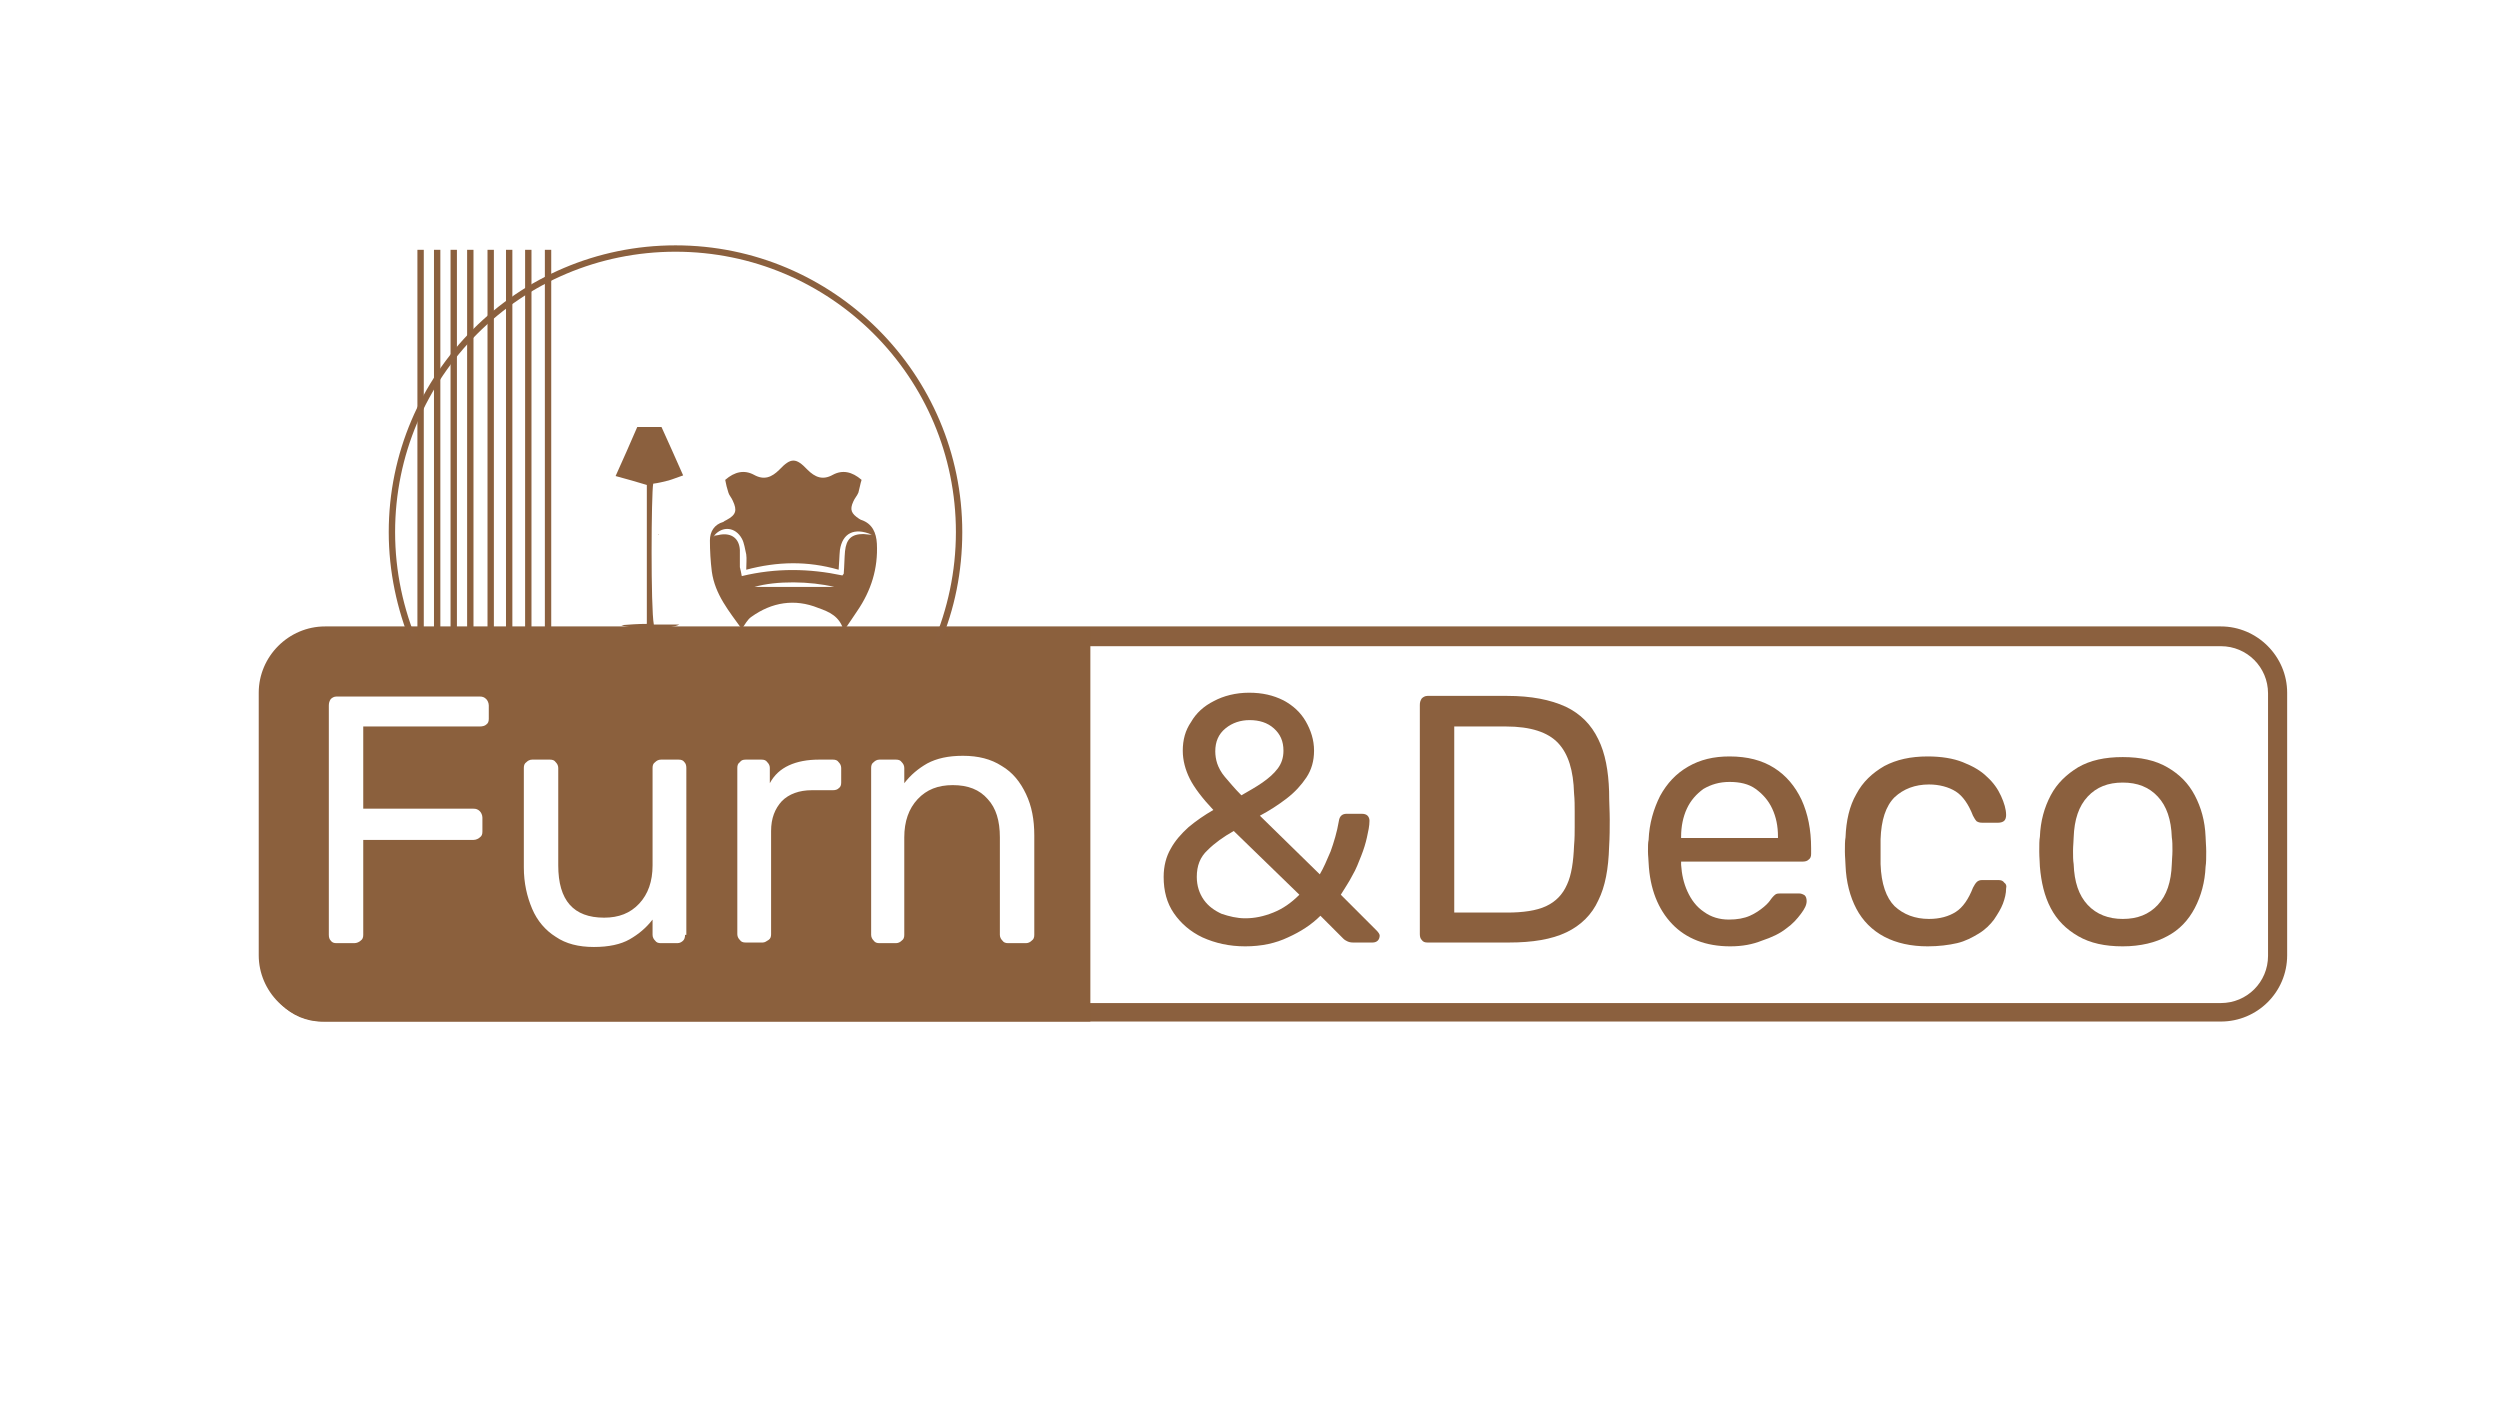
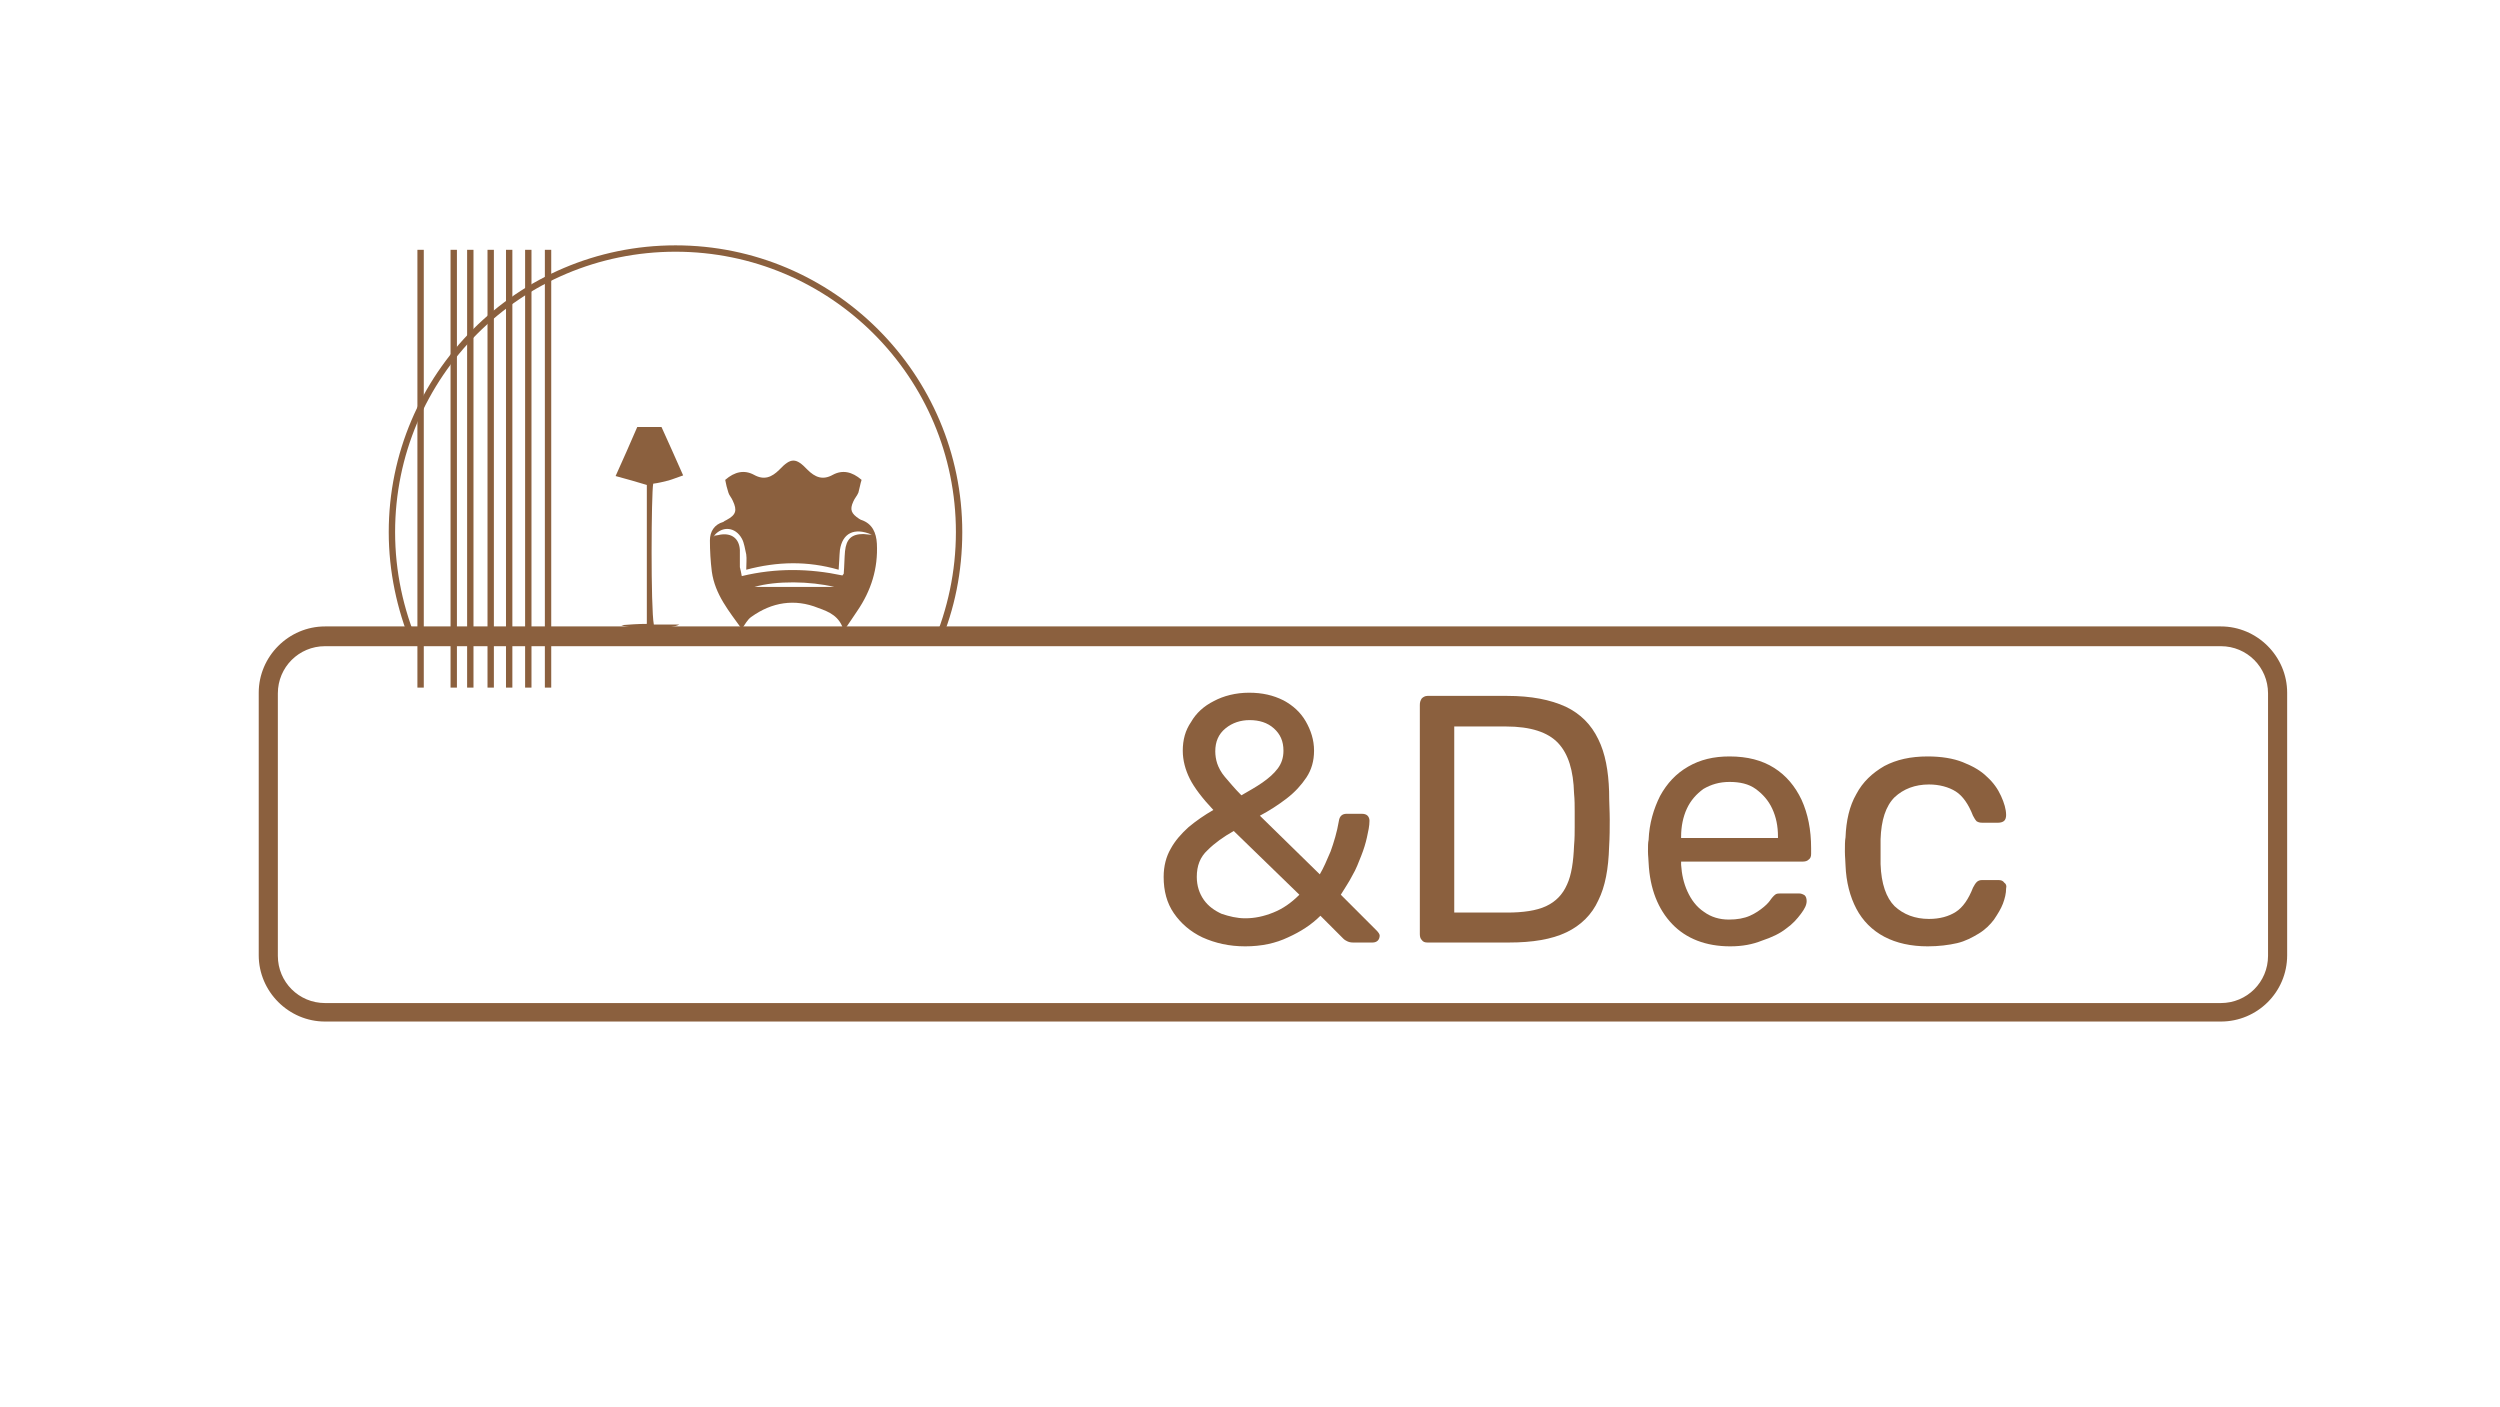
<svg xmlns="http://www.w3.org/2000/svg" version="1.1" id="katman_1" x="0px" y="0px" viewBox="0 0 392.3 220.8" style="enable-background:new 0 0 392.3 220.8;" xml:space="preserve">
  <style type="text/css">
	.st0{fill:none;stroke:#FFFFFF;stroke-miterlimit:10;}
	.st1{fill:#FFFFFF;}
	.st2{fill:#F5A024;}
	.st3{fill:#FFFFFF;stroke:#F5A024;stroke-miterlimit:10;}
	.st4{fill:#8B603E;}
	.st5{fill:#8B603D;}
</style>
  <g>
    <g>
      <path class="st4" d="M102.6,98c1.4,0,2.7,0,4,0c-1.3,0.8-7.3,0.8-9.1,0.1c1.3-0.1,2.6-0.2,4-0.2c0-7.3,0-14.5,0-21.8    c-1.6-0.5-3.1-0.9-4.9-1.4c1.2-2.7,2.3-5.1,3.4-7.7c1.2,0,2.4,0,3.8,0c1.1,2.4,2.2,4.9,3.4,7.6c-0.9,0.3-1.6,0.6-2.3,0.8    c-0.8,0.2-1.6,0.4-2.4,0.5C102.2,77.4,102.1,95.5,102.6,98z" />
-       <polygon class="st4" points="103.4,83.8 103.3,83.9 103.3,83.8   " />
      <path class="st4" d="M111.4,84.8c0,1.6,0.1,3.3,0.3,4.9c0.5,3.6,2.7,6.2,4.7,9c0.5-0.7,0.9-1.5,1.5-1.9c3.2-2.3,6.8-2.9,10.5-1.4    c1.7,0.6,3.4,1.3,4,3.6c0.9-1.3,1.5-2.2,2.1-3.1c2.2-3.2,3.3-6.7,3.1-10.6c-0.1-1.7-0.7-3.1-2.4-3.7c-0.1,0-0.2-0.1-0.4-0.2    c-1.2-0.8-1.5-1.4-0.9-2.7c0.2-0.5,0.6-0.9,0.8-1.4c0.2-0.7,0.3-1.4,0.5-2c-1.5-1.3-3-1.6-4.5-0.8c-1.6,0.9-2.8,0.4-4-0.8    c-1.8-1.9-2.6-1.9-4.4,0c-1.2,1.2-2.4,1.7-4,0.8c-1.5-0.8-3-0.5-4.5,0.8c0.1,0.6,0.3,1.4,0.5,2c0.1,0.4,0.5,0.8,0.7,1.3    c0.7,1.5,0.5,2.2-1,3c-0.2,0.1-0.4,0.2-0.5,0.3C112.1,82.3,111.4,83.4,111.4,84.8z M118.4,92.1c3.4-1,8.8-0.9,12.5,0    C126.5,92.1,122.5,92.1,118.4,92.1z M112,84.3c0-0.1,0.1-0.2,0.1-0.3c1.3-1.5,3.3-1.3,4.3,0.5c0.4,0.7,0.5,1.7,0.7,2.5    c0.1,0.7,0,1.5,0,2.4c4.9-1.3,9.6-1.4,14.5,0c0.1-1.1,0.1-2.1,0.2-3.1c0.4-2.6,2.2-3.6,5-2.4c-0.7,0-1-0.1-1.3-0.1    c-1.9,0-2.7,0.8-2.9,2.7c-0.1,1.1-0.1,2.3-0.2,3.5c0,0.1-0.1,0.1-0.2,0.3c-5.2-1.1-10.4-1.2-15.8,0.1c-0.1-0.6-0.2-1-0.3-1.4    c0-0.9,0-1.8,0-2.7c-0.1-1.8-1.3-2.7-3.1-2.4c-0.3,0.1-0.7,0.1-1,0.2C112.1,84.1,112.1,84.2,112,84.3z" />
      <path class="st4" d="M112.2,84c-0.1,0.1-0.1,0.2-0.2,0.3C112.1,84.2,112.1,84.1,112.2,84L112.2,84z" />
    </g>
    <rect x="70.7" y="39.2" class="st4" width="1" height="68.7" />
-     <rect x="68.1" y="39.2" class="st4" width="1" height="68.7" />
    <rect x="65.5" y="39.2" class="st4" width="1" height="68.7" />
    <rect x="73.3" y="39.2" class="st4" width="1" height="68.7" />
    <rect x="76.5" y="39.2" class="st4" width="1" height="68.7" />
    <rect x="79.4" y="39.2" class="st4" width="1" height="68.7" />
    <rect x="82.4" y="39.2" class="st4" width="1" height="68.7" />
    <rect x="85.5" y="39.2" class="st4" width="1" height="68.7" />
    <path class="st4" d="M348.5,160.3H51c-5.7,0-10.4-4.7-10.4-10.4v-41.2c0-5.7,4.7-10.4,10.4-10.4h297.5c5.7,0,10.4,4.7,10.4,10.4   v41.2C358.9,155.7,354.2,160.3,348.5,160.3z M51,101.4c-4.1,0-7.4,3.3-7.4,7.4v41.2c0,4.1,3.3,7.4,7.4,7.4h297.5   c4.1,0,7.4-3.3,7.4-7.4v-41.2c0-4.1-3.3-7.4-7.4-7.4H51z" />
-     <path class="st5" d="M50.5,98.6c-4.9,0-8.9,4-8.9,8.9v43.9c0,4.9,4,8.9,8.9,8.9h120.6V98.6H50.5z M76.7,112.8   c0,0.4-0.1,0.7-0.4,0.9c-0.2,0.2-0.6,0.3-1,0.3H57v12.9h17.3c0.4,0,0.7,0.1,1,0.4c0.2,0.2,0.4,0.6,0.4,1v2.2c0,0.4-0.1,0.7-0.4,0.9   c-0.2,0.2-0.6,0.4-1,0.4H57v14.9c0,0.4-0.1,0.7-0.4,0.9c-0.2,0.2-0.6,0.4-1,0.4h-2.8c-0.4,0-0.7-0.1-0.9-0.4   c-0.2-0.2-0.3-0.5-0.3-0.9v-36c0-0.4,0.1-0.7,0.3-1c0.2-0.2,0.5-0.4,0.9-0.4h22.5c0.4,0,0.7,0.1,1,0.4c0.2,0.2,0.4,0.6,0.4,1V112.8   z M107.5,146.7c0,0.4-0.1,0.7-0.3,0.9c-0.2,0.2-0.5,0.4-0.9,0.4h-2.6c-0.4,0-0.7-0.1-0.9-0.4c-0.2-0.2-0.4-0.5-0.4-0.9v-2.4   c-1,1.3-2.2,2.3-3.6,3.1c-1.4,0.8-3.3,1.2-5.6,1.2c-2.4,0-4.4-0.5-6-1.6c-1.6-1-2.9-2.5-3.7-4.4c-0.8-1.9-1.3-4-1.3-6.5v-15.6   c0-0.4,0.1-0.7,0.4-0.9c0.2-0.2,0.5-0.4,0.9-0.4h2.8c0.4,0,0.7,0.1,0.9,0.4c0.2,0.2,0.4,0.5,0.4,0.9v15.3c0,5.5,2.4,8.2,7.2,8.2   c2.3,0,4.1-0.7,5.5-2.2c1.4-1.5,2.1-3.5,2.1-6v-15.3c0-0.4,0.1-0.7,0.4-0.9c0.2-0.2,0.5-0.4,0.9-0.4h2.8c0.4,0,0.7,0.1,0.9,0.4   c0.2,0.2,0.3,0.5,0.3,0.9V146.7z M132,122.8c0,0.4-0.1,0.7-0.4,0.9c-0.2,0.2-0.5,0.3-0.9,0.3h-3.3c-2,0-3.6,0.6-4.7,1.7   c-1.1,1.2-1.7,2.7-1.7,4.7v16.2c0,0.4-0.1,0.7-0.4,0.9c-0.3,0.2-0.6,0.4-0.9,0.4H117c-0.4,0-0.7-0.1-0.9-0.4   c-0.2-0.2-0.4-0.5-0.4-0.9v-26.1c0-0.4,0.1-0.7,0.4-0.9c0.2-0.3,0.5-0.4,0.9-0.4h2.5c0.4,0,0.7,0.1,0.9,0.4   c0.3,0.3,0.4,0.6,0.4,0.9v2.4c0.7-1.3,1.7-2.2,3-2.8c1.3-0.6,2.9-0.9,4.7-0.9h2.2c0.4,0,0.7,0.1,0.9,0.4c0.2,0.2,0.4,0.5,0.4,0.9   V122.8z M162.3,146.7c0,0.4-0.1,0.7-0.4,0.9c-0.2,0.2-0.5,0.4-0.9,0.4h-2.8c-0.4,0-0.7-0.1-0.9-0.4c-0.2-0.2-0.4-0.5-0.4-0.9v-15.3   c0-2.6-0.6-4.6-1.9-6c-1.3-1.5-3.1-2.2-5.5-2.2c-2.3,0-4.1,0.7-5.5,2.2c-1.4,1.5-2.1,3.5-2.1,6v15.3c0,0.4-0.1,0.7-0.4,0.9   c-0.2,0.2-0.5,0.4-0.9,0.4H138c-0.4,0-0.7-0.1-0.9-0.4c-0.2-0.2-0.4-0.5-0.4-0.9v-26.2c0-0.4,0.1-0.7,0.4-0.9   c0.2-0.2,0.5-0.4,0.9-0.4h2.6c0.4,0,0.7,0.1,0.9,0.4c0.2,0.2,0.4,0.5,0.4,0.9v2.4c1-1.3,2.2-2.3,3.6-3.1c1.5-0.8,3.3-1.2,5.6-1.2   c2.4,0,4.4,0.5,6.1,1.6c1.7,1,2.9,2.5,3.8,4.4c0.9,1.9,1.3,4,1.3,6.5V146.7z" />
    <path class="st4" d="M195.4,148.5c-2.5,0-4.7-0.5-6.7-1.4c-1.9-0.9-3.4-2.2-4.5-3.8c-1.1-1.6-1.6-3.5-1.6-5.7   c0-1.7,0.4-3.2,1.1-4.4c0.7-1.3,1.7-2.4,2.8-3.4c1.2-1,2.5-1.9,3.9-2.7c-1.7-1.8-3-3.5-3.7-4.9c-0.7-1.4-1.1-2.9-1.1-4.4   c0-1.7,0.4-3.2,1.3-4.5c0.8-1.4,2-2.5,3.6-3.3c1.5-0.8,3.4-1.3,5.5-1.3c2.1,0,3.8,0.4,5.4,1.2c1.5,0.8,2.7,1.9,3.5,3.3   c0.8,1.4,1.3,2.9,1.3,4.6c0,1.6-0.4,3-1.2,4.2c-0.8,1.2-1.8,2.3-3.1,3.3c-1.3,1-2.7,1.9-4.2,2.7l9.4,9.2c0.6-1,1.1-2.2,1.7-3.6   c0.5-1.4,1-3,1.3-4.8c0.1-0.7,0.5-1.1,1.2-1.1h2.4c0.4,0,0.7,0.1,0.9,0.3c0.2,0.2,0.3,0.5,0.3,0.8c0,0.8-0.2,1.7-0.4,2.6   c-0.2,0.9-0.5,1.9-0.9,2.9c-0.4,1-0.8,2.1-1.4,3.1c-0.5,1-1.2,2-1.8,3l5.6,5.6c0.3,0.3,0.5,0.6,0.5,0.8c0,0.3-0.1,0.6-0.3,0.8   c-0.2,0.2-0.5,0.3-0.8,0.3h-3.1c-0.4,0-0.7-0.1-0.9-0.2c-0.2-0.1-0.4-0.2-0.6-0.4l-3.6-3.6c-1.4,1.4-3.1,2.5-5.1,3.4   C200.2,148,198,148.5,195.4,148.5z M195.4,144.1c1.5,0,2.9-0.3,4.4-0.9c1.5-0.6,2.8-1.5,4.1-2.8l-10.3-10c-1.6,0.9-3,1.9-4.1,3   c-1.2,1.1-1.7,2.5-1.7,4.2c0,1.4,0.4,2.6,1.1,3.6c0.7,1,1.7,1.7,2.8,2.2C192.9,143.8,194.1,144.1,195.4,144.1z M194.8,124.8   c1.2-0.7,2.3-1.3,3.3-2c1-0.7,1.8-1.4,2.4-2.2c0.6-0.8,0.9-1.7,0.9-2.8c0-1.5-0.5-2.6-1.5-3.5c-1-0.9-2.3-1.3-3.8-1.3   c-1.4,0-2.7,0.4-3.8,1.3c-1.1,0.9-1.6,2.1-1.6,3.6c0,0.6,0.1,1.3,0.3,1.9c0.2,0.6,0.6,1.4,1.2,2.1   C192.9,122.7,193.7,123.7,194.8,124.8z" />
    <path class="st4" d="M224,147.9c-0.4,0-0.7-0.1-0.9-0.4c-0.2-0.2-0.3-0.5-0.3-0.9v-36c0-0.4,0.1-0.7,0.3-1c0.2-0.2,0.5-0.4,0.9-0.4   h12.5c3.8,0,6.8,0.6,9.2,1.7c2.3,1.1,4,2.8,5.1,5.1c1.1,2.2,1.6,5,1.7,8.2c0,1.7,0.1,3.1,0.1,4.4c0,1.3,0,2.7-0.1,4.3   c-0.1,3.4-0.6,6.2-1.7,8.4c-1,2.2-2.7,3.9-5,5c-2.3,1.1-5.3,1.6-9,1.6H224z M228.1,143.2h8.4c2.5,0,4.6-0.3,6.1-1   c1.5-0.7,2.6-1.8,3.3-3.4c0.7-1.5,1-3.6,1.1-6.1c0.1-1.1,0.1-2.1,0.1-2.9c0-0.8,0-1.7,0-2.5c0-0.8,0-1.8-0.1-2.8   c-0.1-3.6-0.9-6.2-2.5-7.9c-1.6-1.7-4.3-2.6-8.2-2.6h-8.1V143.2z" />
    <path class="st4" d="M271.5,148.5c-3.8,0-6.9-1.2-9.1-3.5c-2.2-2.3-3.5-5.5-3.7-9.6c0-0.5-0.1-1.1-0.1-1.8c0-0.8,0-1.4,0.1-1.8   c0.1-2.6,0.8-4.9,1.8-6.9c1.1-2,2.5-3.5,4.4-4.6c1.9-1.1,4-1.6,6.5-1.6c2.8,0,5.1,0.6,7,1.8c1.9,1.2,3.3,2.9,4.3,5   c1,2.2,1.5,4.7,1.5,7.6v0.9c0,0.4-0.1,0.7-0.4,0.9c-0.2,0.2-0.5,0.3-0.9,0.3h-19.1c0,0,0,0.1,0,0.2s0,0.2,0,0.3   c0.1,1.5,0.4,2.9,1,4.2c0.6,1.3,1.4,2.4,2.6,3.2c1.1,0.8,2.4,1.2,3.9,1.2c1.3,0,2.4-0.2,3.3-0.6c0.9-0.4,1.6-0.9,2.2-1.4   c0.6-0.5,0.9-0.9,1.1-1.2c0.3-0.4,0.6-0.7,0.8-0.8c0.2-0.1,0.5-0.1,0.9-0.1h2.7c0.3,0,0.6,0.1,0.9,0.3c0.2,0.2,0.3,0.5,0.3,0.9   c0,0.6-0.3,1.2-0.9,2c-0.6,0.8-1.3,1.6-2.3,2.3c-1,0.8-2.3,1.4-3.8,1.9C275,148.2,273.4,148.5,271.5,148.5z M263.9,131.5h15.1v-0.2   c0-1.7-0.3-3.1-0.9-4.4c-0.6-1.3-1.5-2.3-2.6-3.1c-1.1-0.8-2.5-1.1-4.1-1.1c-1.6,0-2.9,0.4-4.1,1.1c-1.1,0.8-2,1.8-2.6,3.1   c-0.6,1.3-0.9,2.8-0.9,4.4V131.5z" />
    <path class="st4" d="M302.5,148.5c-2.6,0-4.9-0.5-6.8-1.5c-1.9-1-3.4-2.5-4.4-4.4c-1-1.9-1.6-4.2-1.7-6.8c0-0.6-0.1-1.3-0.1-2.2   c0-0.9,0-1.7,0.1-2.2c0.1-2.6,0.6-4.9,1.7-6.8c1-1.9,2.5-3.3,4.4-4.4c1.9-1,4.1-1.5,6.8-1.5c2.1,0,4,0.3,5.5,0.9   c1.5,0.6,2.8,1.3,3.8,2.3c1,0.9,1.7,1.9,2.2,3c0.5,1.1,0.8,2.1,0.8,3c0,0.4-0.1,0.7-0.3,0.9s-0.6,0.3-0.9,0.3h-2.6   c-0.4,0-0.6-0.1-0.8-0.2c-0.2-0.2-0.4-0.5-0.6-0.9c-0.7-1.8-1.6-3.1-2.7-3.8c-1.1-0.7-2.6-1.1-4.2-1.1c-2.2,0-4,0.7-5.4,2   c-1.4,1.4-2.1,3.6-2.2,6.6c0,1.3,0,2.6,0,3.9c0.1,3.1,0.9,5.3,2.2,6.6c1.4,1.3,3.2,2,5.4,2c1.7,0,3.1-0.4,4.2-1.1   c1.1-0.7,2-2,2.7-3.8c0.2-0.4,0.4-0.7,0.6-0.9c0.2-0.2,0.5-0.3,0.8-0.3h2.6c0.4,0,0.7,0.1,0.9,0.4c0.3,0.2,0.4,0.5,0.3,0.9   c0,0.8-0.2,1.6-0.5,2.4c-0.3,0.8-0.8,1.6-1.4,2.5c-0.6,0.8-1.4,1.6-2.4,2.2c-1,0.6-2.1,1.2-3.4,1.5   C305.8,148.3,304.2,148.5,302.5,148.5z" />
-     <path class="st4" d="M333.1,148.5c-2.8,0-5.1-0.5-7-1.6c-1.9-1.1-3.3-2.5-4.3-4.4c-1-1.9-1.5-4.1-1.7-6.5c0-0.6-0.1-1.4-0.1-2.4   c0-1,0-1.8,0.1-2.3c0.1-2.5,0.7-4.6,1.7-6.5c1-1.9,2.5-3.3,4.3-4.4c1.9-1.1,4.2-1.6,7-1.6c2.8,0,5.1,0.5,7,1.6   c1.9,1.1,3.3,2.5,4.3,4.4s1.6,4,1.7,6.5c0,0.6,0.1,1.4,0.1,2.3c0,1,0,1.8-0.1,2.4c-0.1,2.4-0.7,4.6-1.7,6.5c-1,1.9-2.4,3.4-4.3,4.4   C338.3,147.9,335.9,148.5,333.1,148.5z M333.1,144.2c2.3,0,4.1-0.7,5.5-2.2c1.4-1.5,2.1-3.6,2.2-6.4c0-0.6,0.1-1.3,0.1-2.1   c0-0.8,0-1.5-0.1-2.1c-0.1-2.8-0.8-4.9-2.2-6.4c-1.4-1.5-3.2-2.2-5.5-2.2c-2.3,0-4.1,0.7-5.5,2.2c-1.4,1.5-2.1,3.6-2.2,6.4   c0,0.6-0.1,1.3-0.1,2.1c0,0.8,0,1.5,0.1,2.1c0.1,2.8,0.8,4.9,2.2,6.4C329,143.5,330.9,144.2,333.1,144.2z" />
    <path class="st4" d="M65.6,101c-2.3-5.4-3.6-11.3-3.6-17.5c0-24.3,19.7-44,44-44s44,19.7,44,44c0,6.2-1.3,12.1-3.6,17.5h1.1   c2.3-5.4,3.5-11.3,3.5-17.5c0-24.8-20.2-45-45-45s-45,20.2-45,45c0,6.2,1.3,12.1,3.5,17.5H65.6z" />
  </g>
</svg>